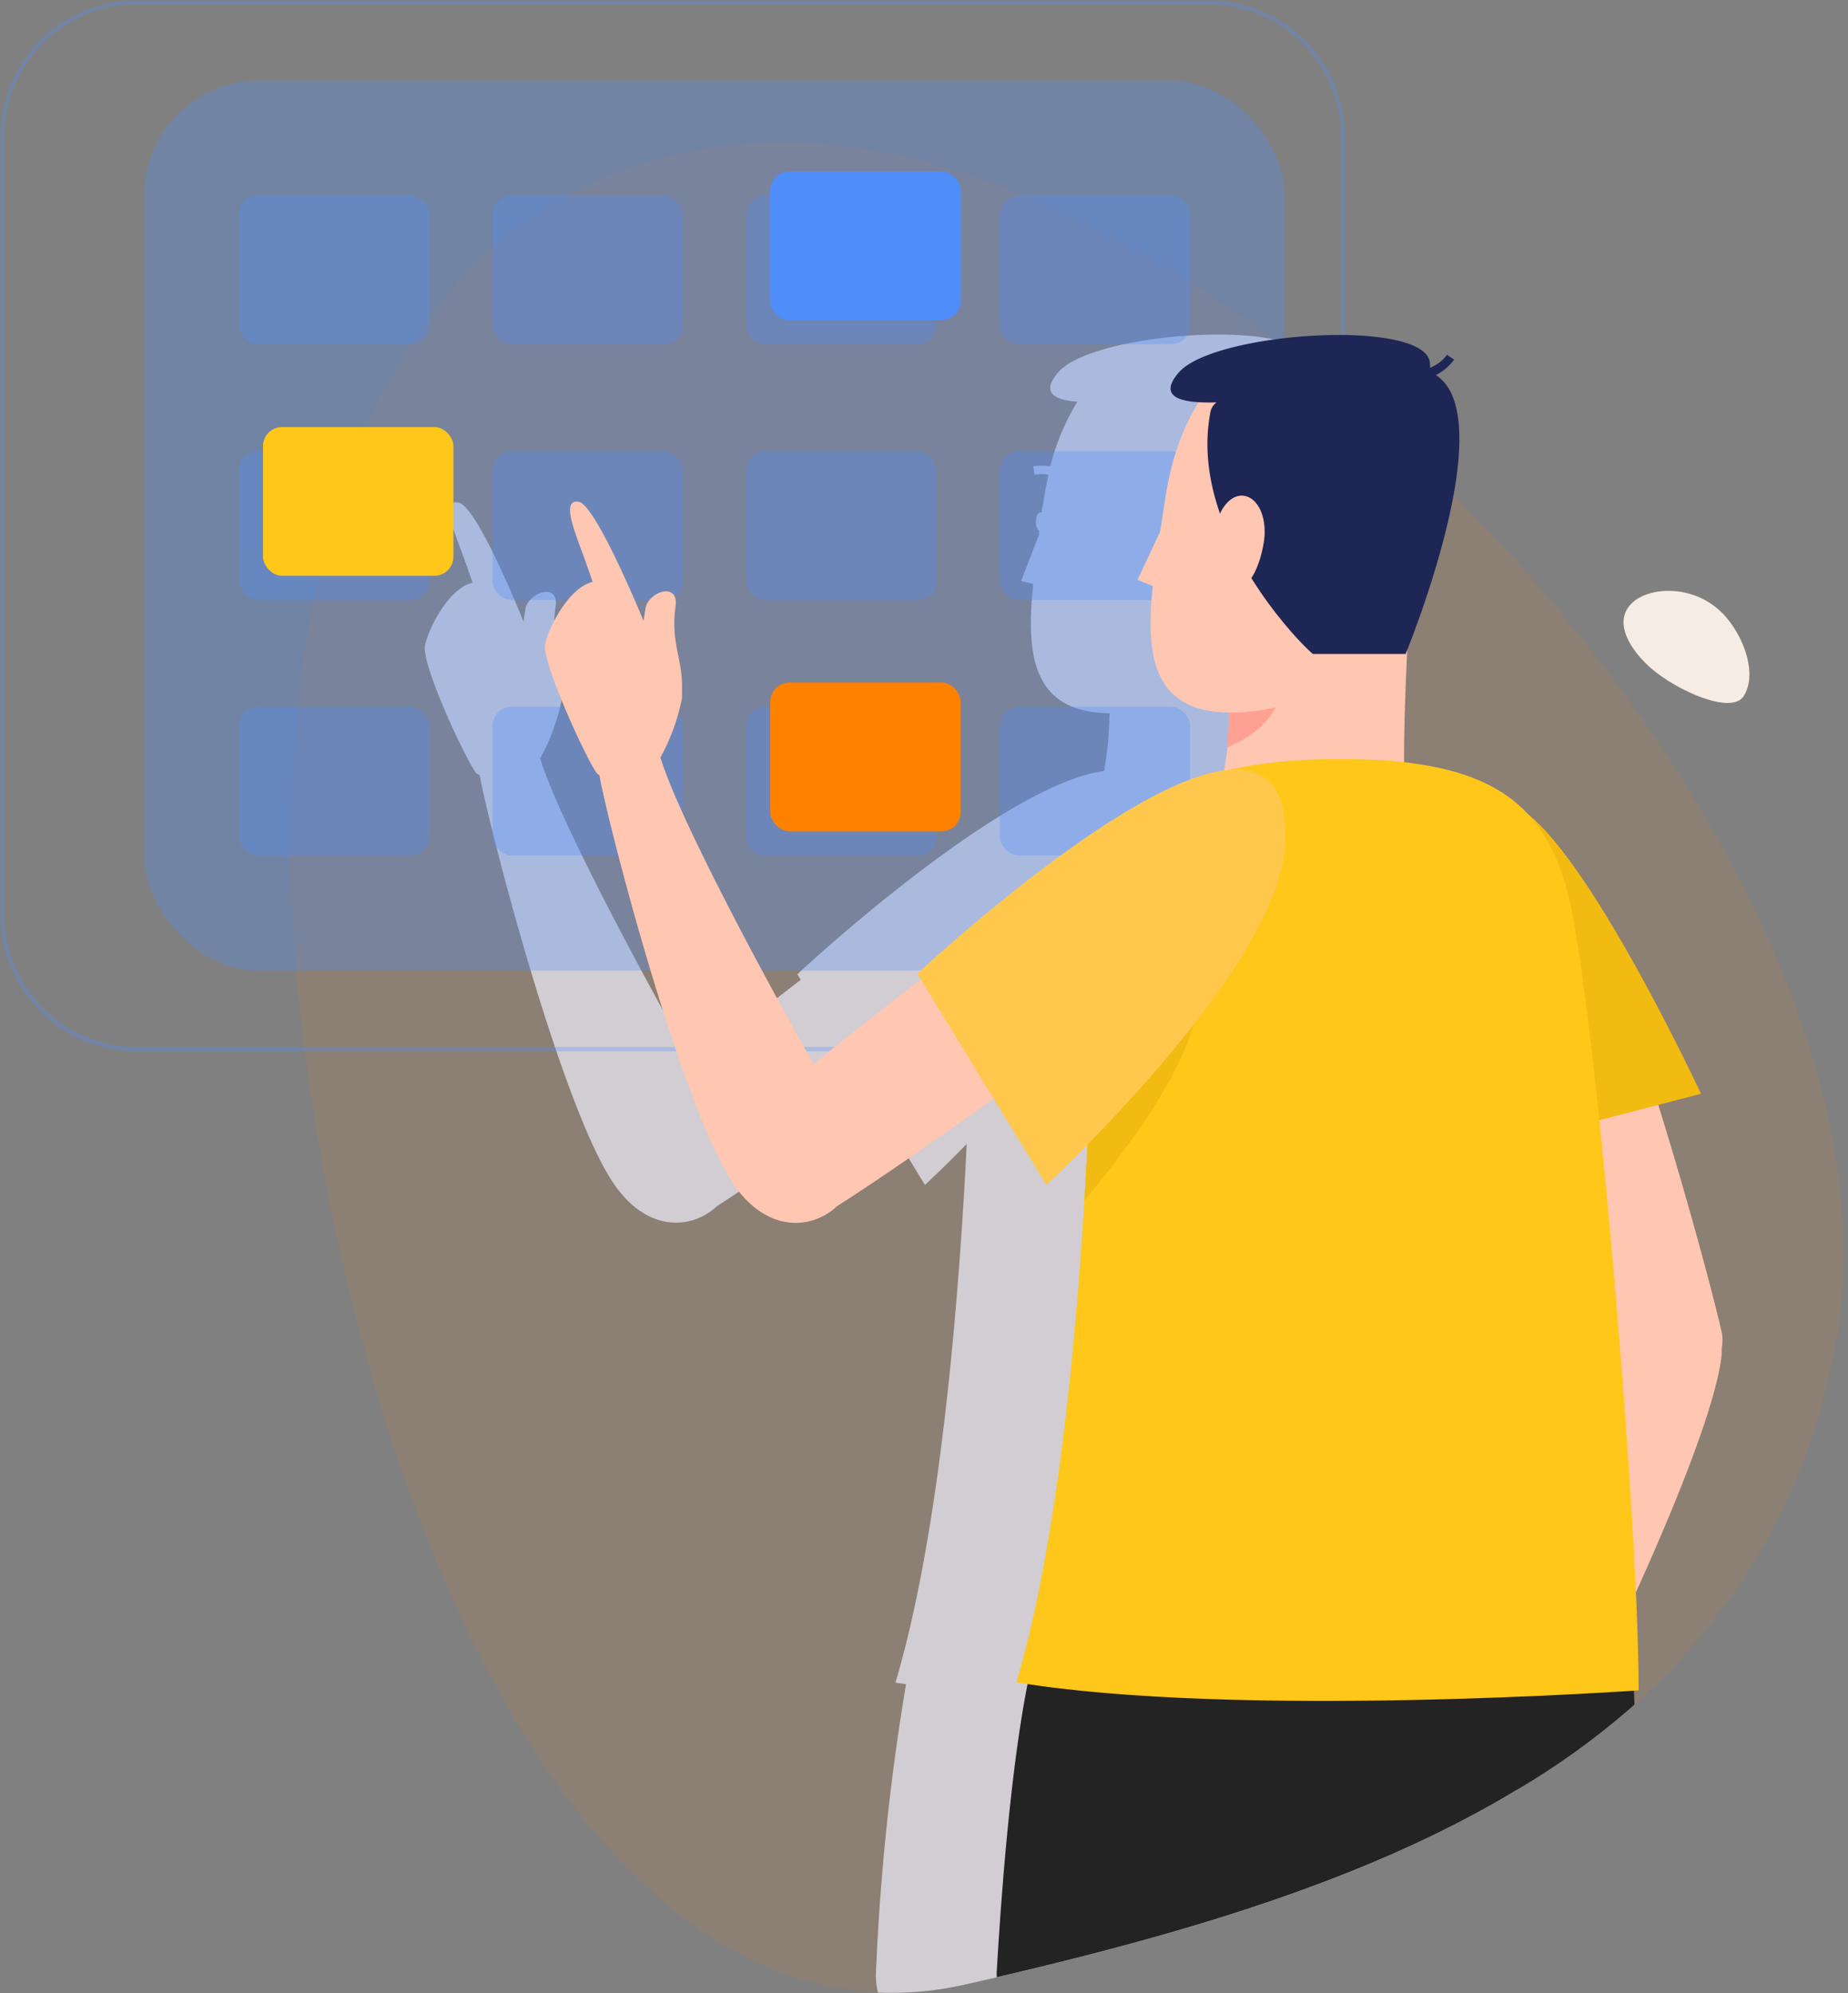
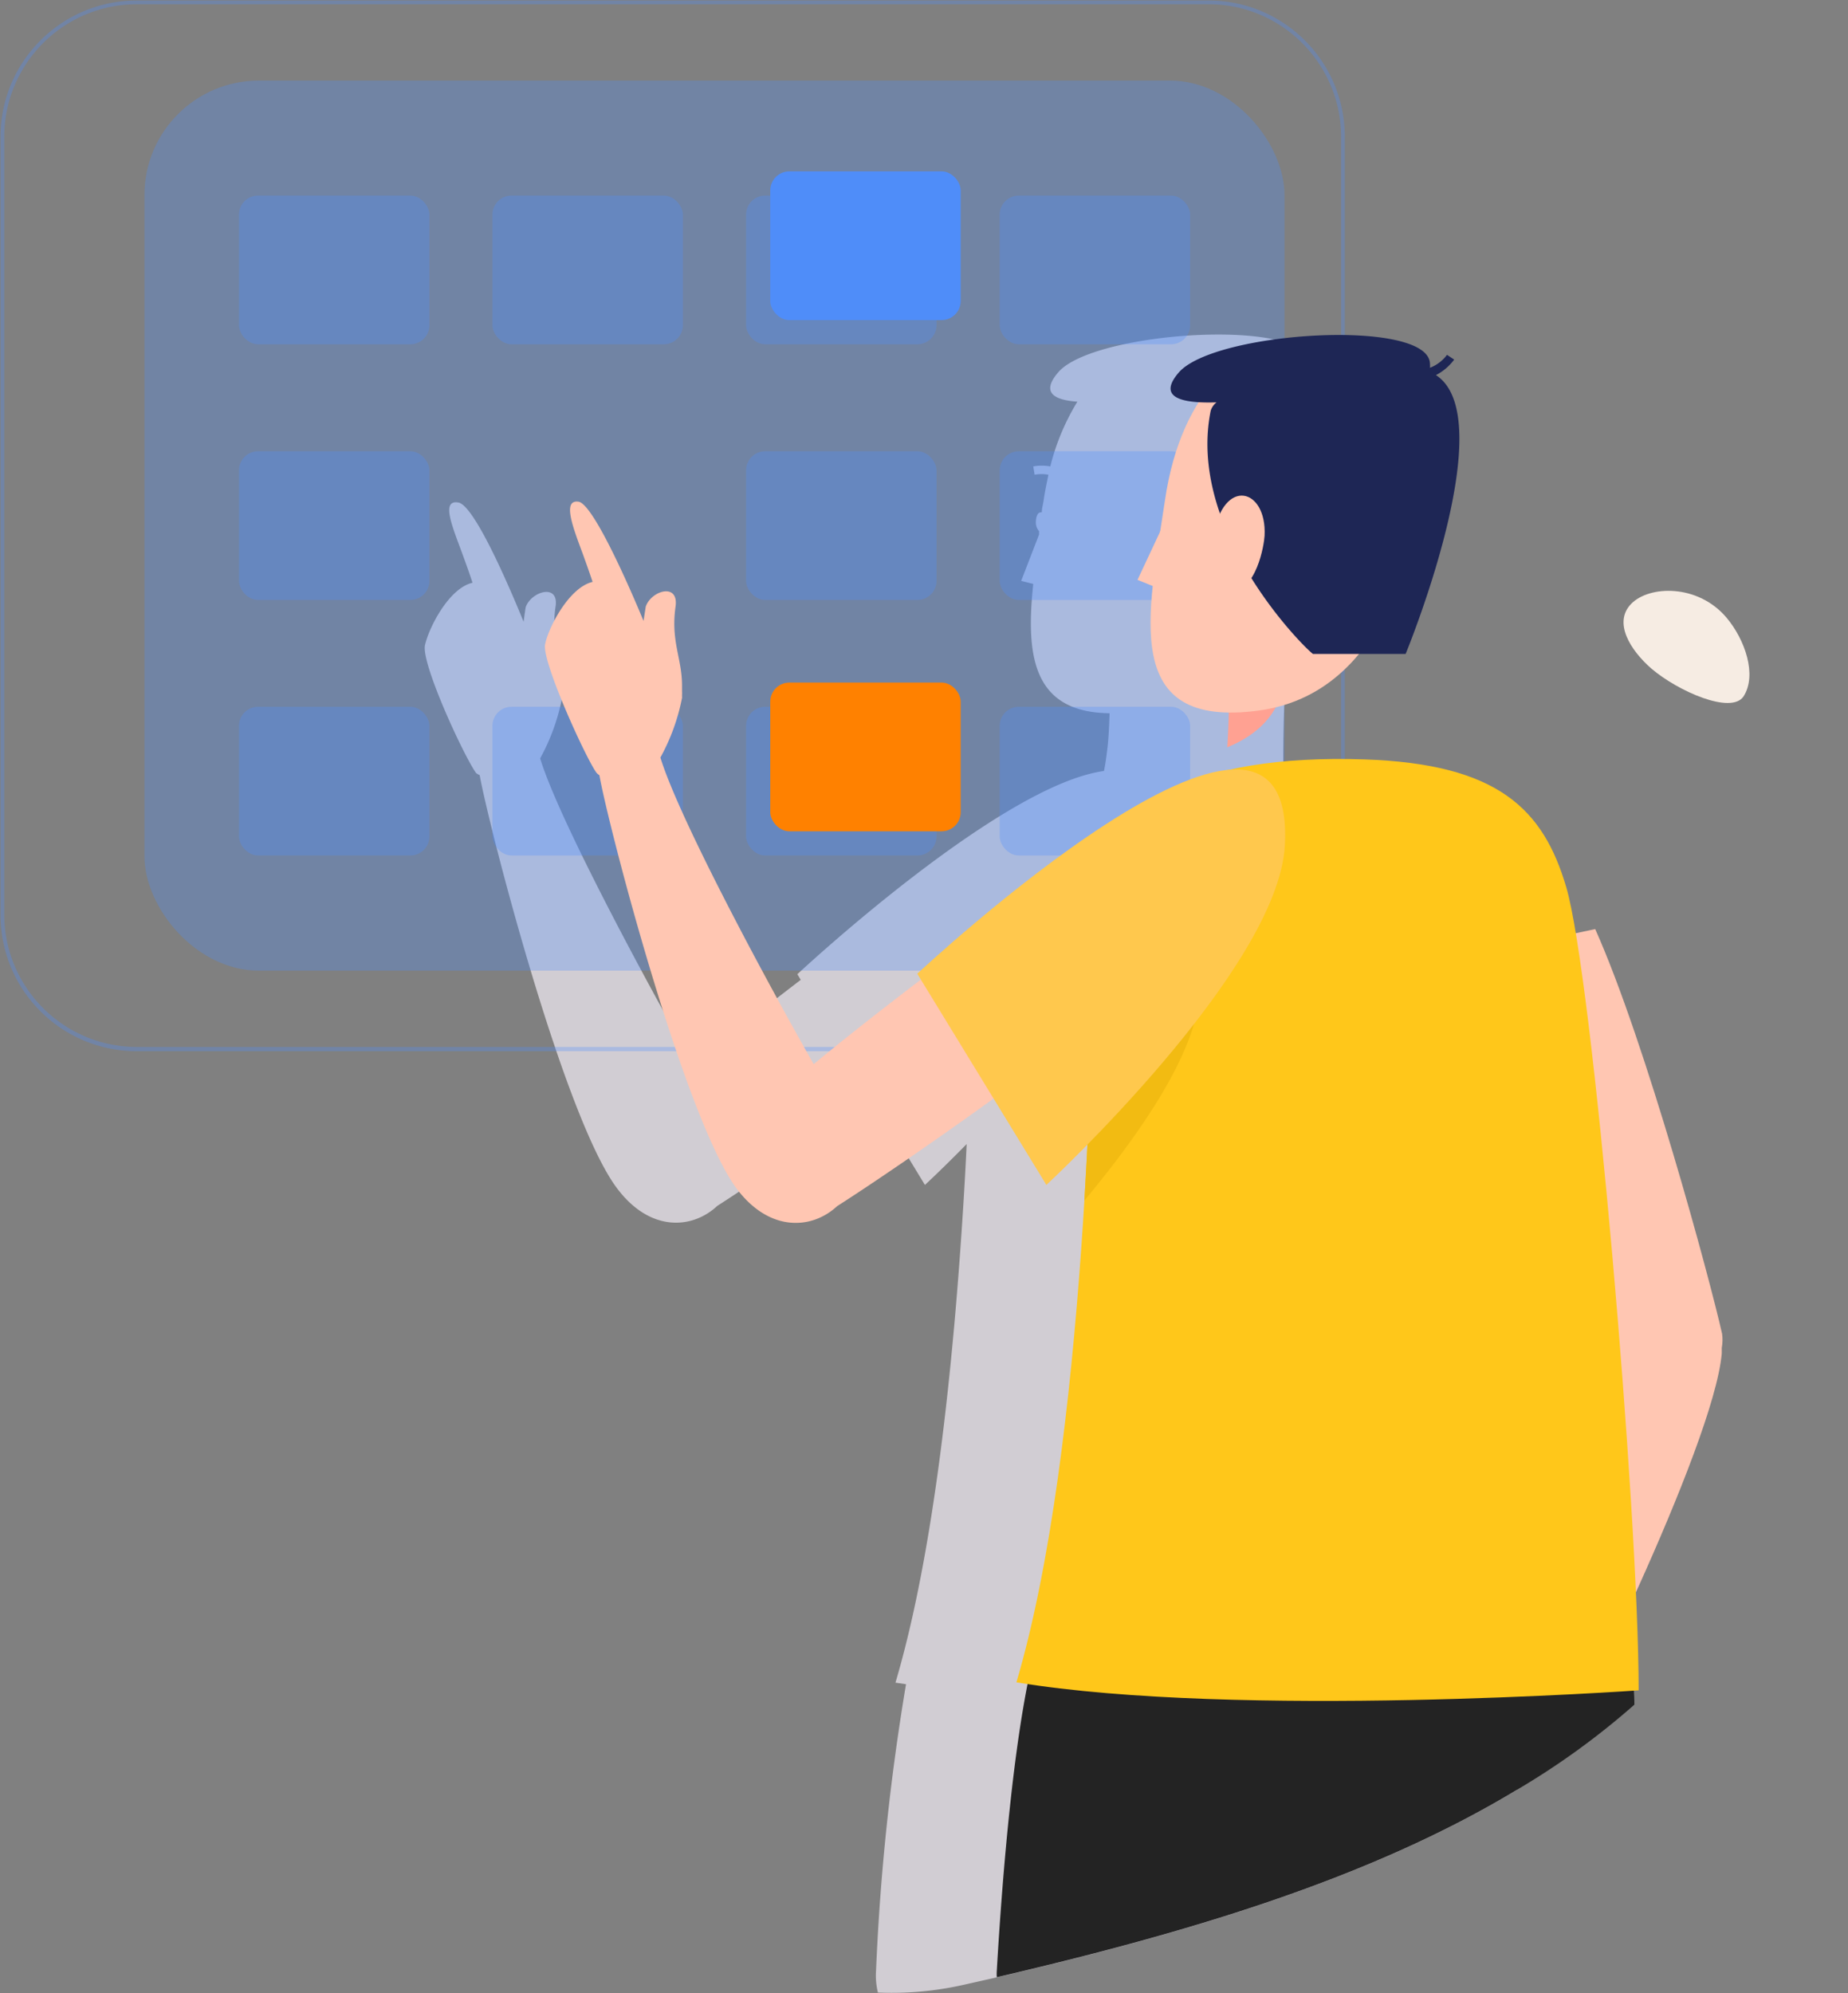
<svg xmlns="http://www.w3.org/2000/svg" width="408" height="440">
  <rect width="100%" height="100%" fill="#808080" stroke="none" />
  <g fill="none">
-     <path fill="#FF8100" d="M405.138 297.32a137.528 137.528 0 01-44.3 78.974 167.877 167.877 0 01-25.95 18.803c-32.529 19.669-72.844 31.59-114.813 41.368l-7.183 1.617a72.205 72.205 0 01-19.029 1.73c-66.752-2.783-112.219-101.727-126.359-205.86-12.335-92.7 8.311-197.699 100.749-202.437 34.711-1.73 75.214 15.569 112.82 43.398a306.397 306.397 0 018.086 6.167l1.655 1.317C361.026 138.356 418.376 229.1 405.138 297.32z" opacity=".1" />
    <path fill="#F6ECE3" d="M364.598 147.607c-4.7-4.1-8.461-10.192-4.475-14.29 3.986-4.1 14.742-4.438 21.06 3.045 4.024 4.776 6.807 12.599 3.76 17.375-2.707 4.061-14.478-1.128-20.345-6.13z" />
    <path fill="#D1CDD3" d="M353.316 297.658v1.241c-.94 10.492-9.966 32.869-18.803 52.65.3 7.145.526 13.538.564 18.803v2.783h-1.09c.263 4.663.601 12.749.864 22.038-32.53 19.668-72.844 31.59-114.813 41.367l-7.183 1.617a72.205 72.205 0 01-19.03 1.73 15.757 15.757 0 01-.413-4.813 510.325 510.325 0 016.619-63.255l-2.332-.339c8.537-28.806 12.824-70.362 15.043-106.427.263-4.25.489-8.386.677-12.485-5.453 5.565-9.214 9.025-9.214 9.025l-11.545-18.991c-14.253 10.304-27.716 19.405-34.298 23.617-5.453 5.114-14.741 5.866-22.037-3.76-11.809-15.457-28.469-80.33-30.424-91.348a2.896 2.896 0 01-.79-.451c-2.708-3.76-12.185-24.257-11.282-28.243.903-3.986 5.34-12.598 10.492-13.764-.601-1.843-1.278-3.76-2.256-6.43-2.181-5.943-4.776-11.96-.865-11.283 3.911.677 12.862 22.564 14.403 26.325.226-1.768.452-3.197.452-3.197 1.203-3.535 7.521-5.415 6.58 0-1.09 7.522 1.543 11.282 1.43 17.488v1.24c.015.226.015.452 0 .678.02.162.02.326 0 .488v.264a45.768 45.768 0 01-4.814 13.2c4.1 13.388 22.903 48.4 33.846 67.692 6.694-5.566 15.043-12.185 23.693-18.803l-.752-1.241s44.601-41.706 67.692-44.865c.338-1.618.564-3.385.79-5.228.225-1.843.376-4.964.45-7.521-16.96-.188-18.54-12.674-16.847-28.544l-2.67-.677 3.949-10.229v-.752a2.97 2.97 0 01-.715-1.805c0-1.241.339-2.294 1.016-2.332a.414.414 0 01.3 0c0-.902.301-1.805.414-2.707.3-1.993.677-3.761 1.053-5.604a7.897 7.897 0 00-3.046 0l-.3-1.842a10.718 10.718 0 013.76 0 50.619 50.619 0 015.98-14.291c-5.416-.376-7.973-2.144-4.213-6.506 5.83-6.77 33.433-10.154 47.347-7.296 4.89 1.016 8.086 2.783 8.123 5.416v.752a8.236 8.236 0 003.535-2.858l1.58 1.053a10.605 10.605 0 01-3.46 3.121l-.564.3c14.892 9.703-6.168 61.676-6.243 61.676-.413 8.913-.677 17.713-.64 23.918 13.389 1.542 21.85 5.453 27.454 11.583 15.043 12.072 38.133 61.6 38.133 61.6l-9.44 2.482c6.733 21.586 12.449 43.248 14.103 50.506a12.824 12.824 0 01-.263 3.234z" />
    <rect width="251.703" height="196.496" x="31.891" y="17.788" fill="#4F8DF9" opacity=".3" rx="25.272" transform="rotate(180 157.742 116.036)" />
    <path fill="#4D8DFF" d="M266.82 232.072H30.199c-16.615 0-30.085-13.47-30.085-30.086V30.198C.113 13.583 13.583.113 30.198.113h236.623c16.615 0 30.085 13.47 30.085 30.085v171.676a30.087 30.087 0 01-30.085 30.198zM30.199.94C14.048.96.961 14.048.94 30.198v171.676c.02 16.15 13.108 29.237 29.258 29.258h236.623c16.15-.021 29.237-13.108 29.258-29.258V30.198C296.058 14.048 282.97.961 266.82.94H30.198z" opacity=".3" />
    <g fill="#4D8DFF" opacity=".3" transform="translate(52.65 42.284)">
      <rect width="42.044" height="32.831" x=".113" y=".888" rx="4.212" transform="rotate(180 21.135 17.304)" />
      <rect width="42.044" height="32.831" x="56.072" y=".888" rx="4.212" transform="rotate(180 77.094 17.304)" />
      <rect width="42.044" height="32.831" x="112.068" y=".888" rx="4.212" transform="rotate(180 133.09 17.304)" />
      <rect width="42.044" height="32.831" x="168.065" y=".888" rx="4.212" transform="rotate(180 189.087 17.304)" />
    </g>
    <g fill="#4D8DFF" opacity=".3" transform="translate(52.65 99.611)">
      <rect width="42.044" height="32.831" x=".113" y=".009" rx="4.212" transform="rotate(180 21.135 16.425)" />
-       <rect width="42.044" height="32.831" x="56.072" y=".009" rx="4.212" transform="rotate(180 77.094 16.425)" />
      <rect width="42.044" height="32.831" x="112.068" y=".009" rx="4.212" transform="rotate(180 133.09 16.425)" />
      <rect width="42.044" height="32.831" x="168.065" y=".009" rx="4.212" transform="rotate(180 189.087 16.425)" />
    </g>
    <g fill="#4D8DFF" opacity=".3" transform="translate(52.65 156.021)">
      <rect width="42.044" height="32.831" x=".113" y=".009" rx="4.212" transform="rotate(180 21.135 16.425)" />
      <rect width="42.044" height="32.831" x="56.072" y=".009" rx="4.212" transform="rotate(180 77.094 16.425)" />
      <rect width="42.044" height="32.831" x="112.068" y=".009" rx="4.212" transform="rotate(180 133.09 16.425)" />
      <rect width="42.044" height="32.831" x="168.065" y=".009" rx="4.212" transform="rotate(180 189.087 16.425)" />
    </g>
    <rect width="42.044" height="32.831" x="170.058" y="37.832" fill="#4F8DF9" rx="4.212" transform="rotate(180 191.08 54.248)" />
    <rect width="42.044" height="32.831" x="170.058" y="150.691" fill="#FF8100" rx="4.212" transform="rotate(180 191.08 167.106)" />
-     <rect width="42.044" height="32.831" x="58.065" y="94.28" fill="#FFC71A" rx="4.212" transform="rotate(180 79.087 110.696)" />
-     <path fill="#FFC6B2" d="M312.964 111.88c-1.279 8.199-3.76 52.65-2.745 62.804 1.015 10.154-48.89 13.237-42.233 1.918 6.657-11.32 1.918-48.89 1.918-48.89l43.06-15.832z" />
    <path fill="#FFA192" d="M309.504 113.159l-39.6 14.479a205.71 205.71 0 011.053 37.343c16.322-6.731 12.711-20.42 12.711-27.791 0-6.694 25.874-22.752 25.836-24.031z" />
    <path fill="#FFC6B2" d="M257.306 114.851l-6.168 13.163 7.522 3.046z" />
    <path fill="#FFC6B2" d="M257.193 110.489c-3.76 25.31-9.928 50.543 20.76 46.37 30.686-4.175 35.425-43.437 35.35-50.883-.49-39.562-48.89-45.203-56.11 4.513z" />
    <path fill="#1E2655" d="M317.026 82.81a11.696 11.696 0 004.024-3.422l-1.58-1.053a8.537 8.537 0 01-3.76 2.858c.02-.263.02-.527 0-.79 0-10.229-47.61-7.295-55.47 1.843-4.664 5.416.3 6.845 8.348 6.581a3.76 3.76 0 00-1.279 1.805c-5.302 25.987 19.744 51.56 22.565 53.74h20.458s21.436-52.01 6.694-61.562z" />
    <path fill="#FFC6B2" d="M380.205 294.462c-2.708-12.072-16.81-64.308-28.017-89.354l-28.619 6.092s18.465 61.75 28.28 84.803c-2.293 12.41-13.876 70.137-21.022 86.27-3.159 7.522 8.8 10.418 11.696 6.807 2.896-3.61 35.764-69.648 37.607-90.256v-1.241c.188-1.03.213-2.083.075-3.121z" />
-     <path fill="#F2BB12" d="M337.22 179.648c15.043 11.77 38.322 61.826 38.322 61.826l-49.265 12.786s-28.656-105.6 10.944-74.612z" />
    <path fill="#232323" d="M360.838 376.332a167.877 167.877 0 01-25.95 18.803c-32.529 19.668-72.844 31.59-114.813 41.368a9.552 9.552 0 010-1.467c1.354-23.279 3.76-49.867 7.522-66.752l107.593 2.143 25.422.527c0 1.278.226 3.084.226 5.378z" />
    <path fill="#FFC71A" d="M301.193 167.651c29.522.978 39.525 10.944 44.602 28.205 5.791 19.556 15.983 137.83 15.983 177.317 0 0-88.414 6.28-137.378-1.768 15.344-51.86 16.998-145.087 17.337-172.991.225-20.722 22-32.004 59.456-30.763z" />
    <path d="M257.832 115.265c0 1.241-.338 2.294-1.015 2.332-.677.037-1.279-.903-1.354-2.144-.075-1.241.339-2.256 1.016-2.332.677-.075 1.278.903 1.353 2.144zm4.513-7.446a6.995 6.995 0 00-7.145-3.046l-.414-1.805a8.875 8.875 0 019.139 3.76l-1.58 1.09z" />
    <path fill="#F2BB12" d="M241.624 205.296c-.226 13.651-.752 35.425-2.219 59.757 12.523-15.043 24.82-32.83 25.535-46.181 1.016-18.352-9.402-19.48-23.316-13.576z" />
    <path fill="#FFC6B2" d="M258.284 211.651l-15.043-25.008s-41.367 29.822-63.593 48.287c-10.981-19.33-29.747-54.342-33.846-67.692a45.128 45.128 0 004.776-13.163.527.527 0 000-.263v-.489a4.663 4.663 0 000-.677v-1.278c0-6.055-2.52-9.778-1.43-17.45.753-5.378-5.377-3.535-6.58 0l-.49 3.159c-1.541-3.76-10.83-25.836-14.365-26.325-3.535-.489-1.316 5.453.865 11.282.94 2.595 1.654 4.626 2.256 6.431-5.19 1.203-9.778 10.079-10.492 13.802-.715 3.723 8.687 24.482 11.282 28.242.2.252.442.468.714.64 1.918 11.056 18.804 75.89 30.387 91.384 7.296 9.59 16.622 8.838 22.075 3.761 13.388-8.537 54.53-36.817 73.484-54.643z" />
    <path fill="#FFC84D" d="M283.668 186.643c-1.504 27.603-52.65 74.95-52.65 74.95l-28.505-46.632s83.938-78.523 81.155-28.318z" />
    <path fill="#FFC6B2" d="M267.874 118.311c-1.129 6.619-2.783 13.2 3.422 12.711 6.205-.489 7.784-10.793 7.897-12.748.527-10.53-9.1-13.05-11.32.037z" />
  </g>
</svg>